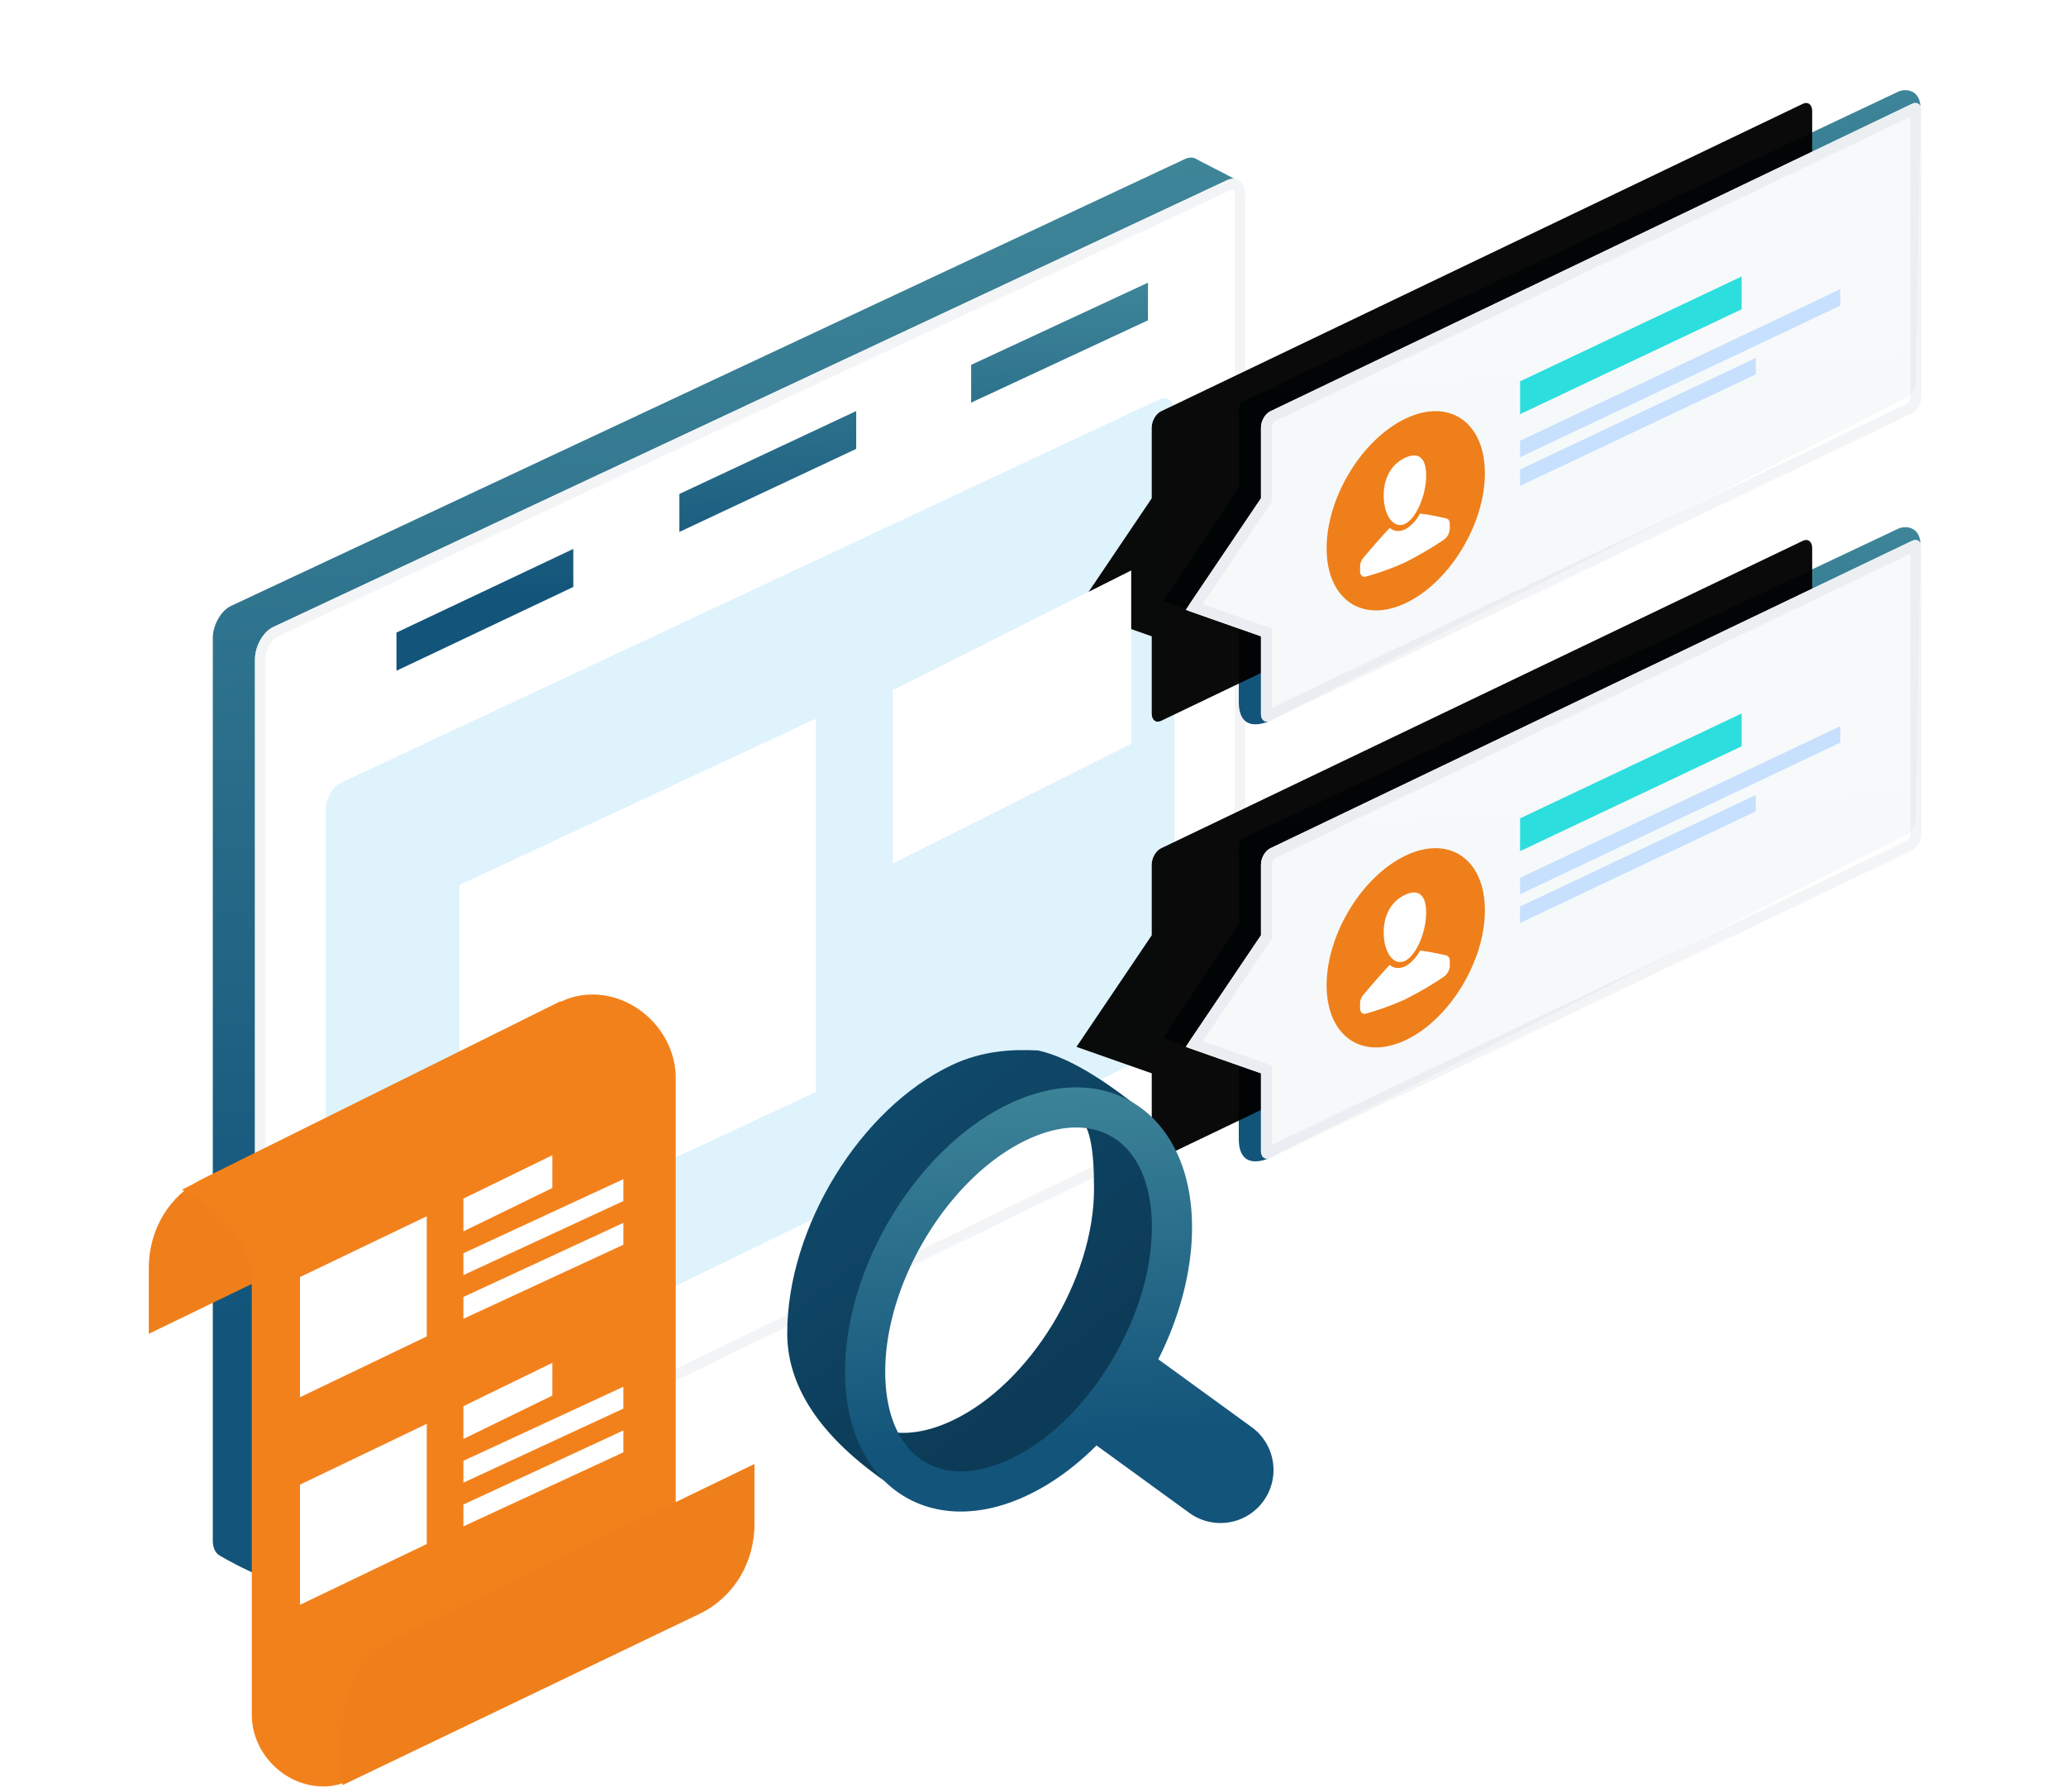
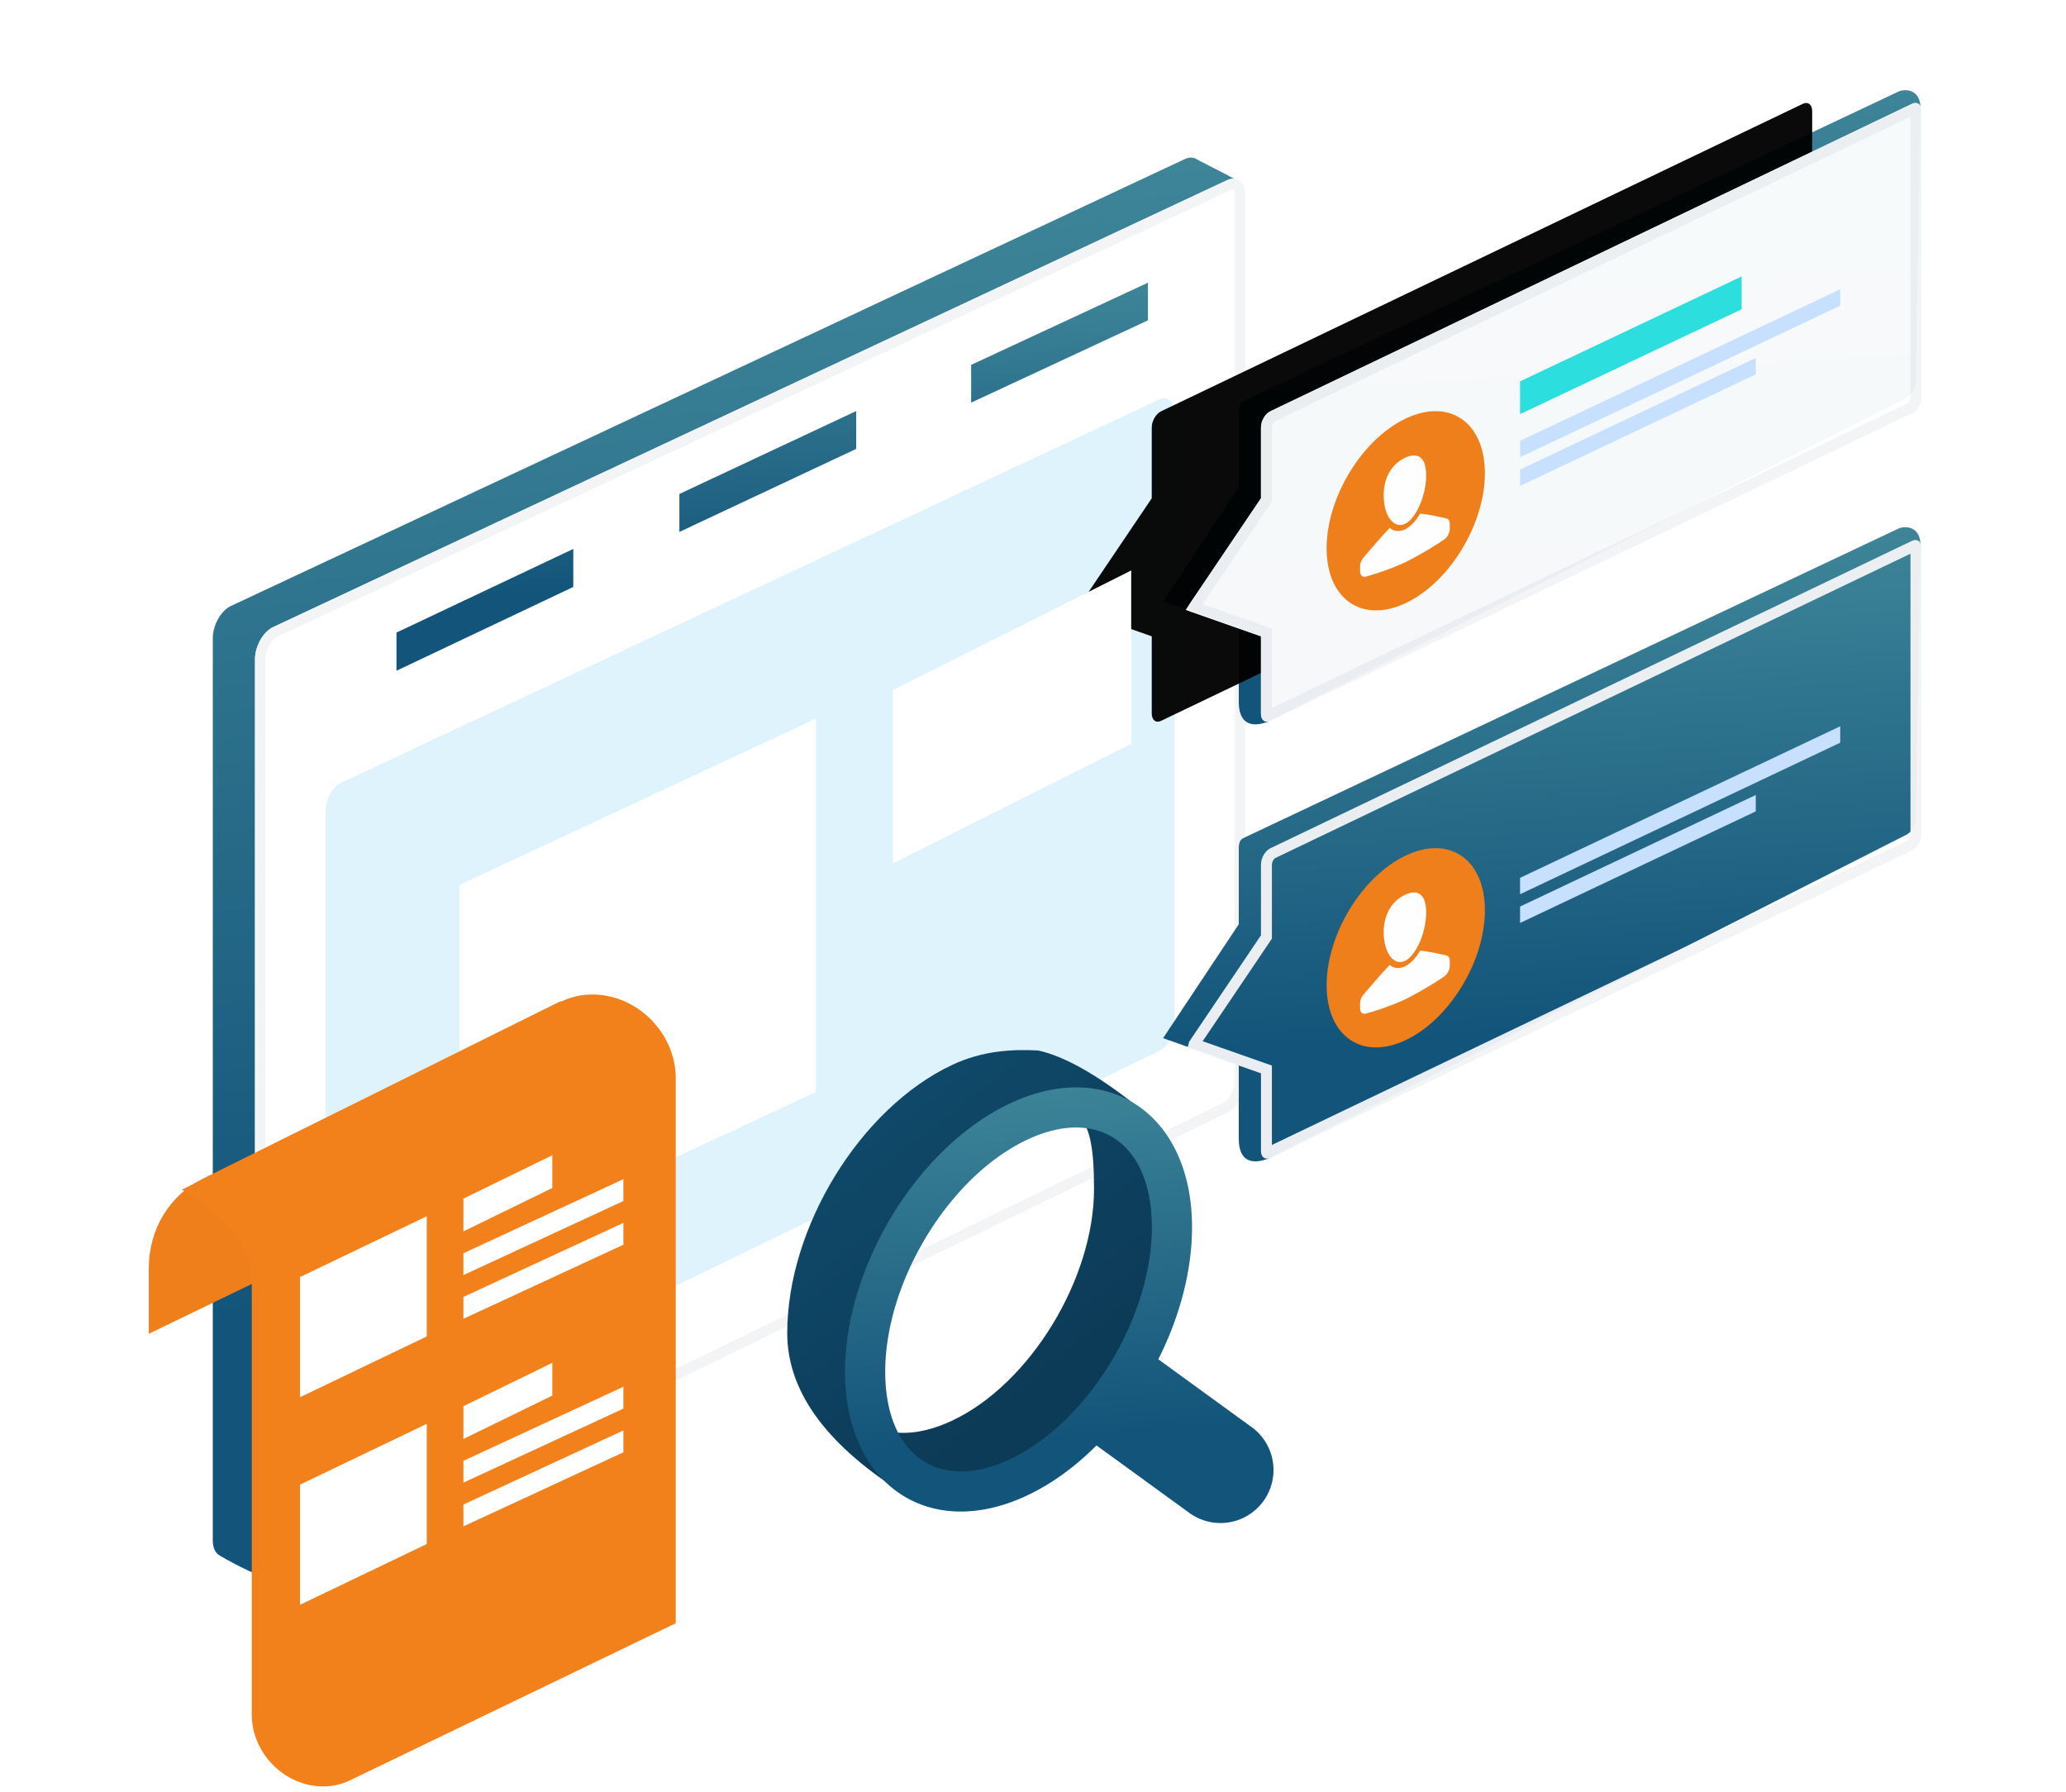
<svg xmlns="http://www.w3.org/2000/svg" xmlns:xlink="http://www.w3.org/1999/xlink" width="489" height="424" viewBox="0 0 163 164">
  <defs>
    <filter id="a" height="114.5%" x="-14.2%" y="-8.8%" filterUnits="objectBoundingBox">
      <feOffset dx="-4" dy="-2" in="SourceAlpha" result="shadowOffsetOuter1" />
      <feGaussianBlur in="shadowOffsetOuter1" result="shadowBlurOuter1" stdDeviation="2.5" />
      <feColorMatrix in="shadowBlurOuter1" result="shadowMatrixOuter1" values="0 0 0 0 0.004 0 0 0 0 0.278 0 0 0 0 0.6 0 0 0 0.133 0" />
      <feMerge>
        <feMergeNode in="shadowMatrixOuter1" />
        <feMergeNode in="SourceGraphic" />
      </feMerge>
    </filter>
    <linearGradient id="b" x1="62.466%" x2="50%" y1="77.912%" y2="-112.142%">
      <stop offset="0%" stop-color="#13547A" />
      <stop offset="100%" stop-color="#80D0C7" />
    </linearGradient>
    <path id="c" d="M5.933 43.4L93.27 2.492c.916-.423 1.658.182 1.658 1.35v81.095c0 1.168-.742 2.47-1.658 2.909l-87.337 42.42c-.915.452-1.658-.147-1.658-1.337V46.342c0-1.19.743-2.507 1.658-2.943z" />
-     <path id="e" d="M9.945 29.828L68.712 1.676c.468-.224.848.075.848.669v26.181c0 .594-.38 1.257-.848 1.48L9.945 58.16c-.468.224-.848-.075-.848-.668v-7.072l-6.891-2.422 6.891-10.211v-6.477c0-.594.38-1.256.848-1.48z" />
    <filter id="d" width="159.4%" height="170.6%" x="-44.5%" y="-35.3%" filterUnits="objectBoundingBox">
      <feOffset dx="-10" in="SourceAlpha" result="shadowOffsetOuter1" />
      <feGaussianBlur in="shadowOffsetOuter1" result="shadowBlurOuter1" stdDeviation="5" />
      <feComposite in="shadowBlurOuter1" in2="SourceAlpha" operator="out" result="shadowBlurOuter1" />
      <feColorMatrix in="shadowBlurOuter1" values="0 0 0 0 0.035 0 0 0 0 0.506 0 0 0 0 0.745 0 0 0 0.2 0" />
    </filter>
    <path id="g" d="M9.945 29.828L68.712 1.676c.468-.224.848.075.848.669v26.181c0 .594-.38 1.257-.848 1.48L9.945 58.16c-.468.224-.848-.075-.848-.668v-7.072l-6.891-2.422 6.891-10.211v-6.477c0-.594.38-1.256.848-1.48z" />
    <filter id="f" width="159.4%" height="170.6%" x="-44.5%" y="-35.3%" filterUnits="objectBoundingBox">
      <feOffset dx="-10" in="SourceAlpha" result="shadowOffsetOuter1" />
      <feGaussianBlur in="shadowOffsetOuter1" result="shadowBlurOuter1" stdDeviation="5" />
      <feComposite in="shadowBlurOuter1" in2="SourceAlpha" operator="out" result="shadowBlurOuter1" />
      <feColorMatrix in="shadowBlurOuter1" values="0 0 0 0 0.035 0 0 0 0 0.506 0 0 0 0 0.745 0 0 0 0.2 0" />
    </filter>
    <linearGradient id="h" x1="62.466%" x2="-15.182%" y1="77.912%" y2="-37.022%">
      <stop offset="0%" stop-color="#0C3B57" />
      <stop offset="100%" stop-color="#13547A" />
    </linearGradient>
    <linearGradient id="i" x1="123.172%" x2="38.292%" y1="-89.682%" y2="81.578%">
      <stop offset="0%" stop-color="#75FFFF" />
      <stop offset="100%" stop-color="#14C8C8" />
    </linearGradient>
    <linearGradient id="j" x1="100%" x2="56.756%" y1="-20.779%" y2="62.96%">
      <stop offset="0%" stop-color="#75FFFF" />
      <stop offset="100%" stop-color="#23D9D9" />
    </linearGradient>
    <linearGradient id="k" x1="31.734%" x2="25.901%" y1="-53.811%" y2="115.223%">
      <stop offset="0%" stop-color="#75FFFF" />
      <stop offset="100%" stop-color="#23D9D9" />
    </linearGradient>
  </defs>
  <g fill="none" fill-rule="evenodd">
    <g filter="url(#a)" transform="translate(10 16)">
      <path fill="url(#b)" d="M2.07 41.465L89.405.558c.426-.196.814-.17 1.108.03.177.122 2.024 1.026 3.739 1.947 1.033.556-.03 27.378-3.189 80.468 0 1.169-.742 2.471-1.658 2.91l-84.254 44.32c-.445.219-3.932-1.71-4.23-1.933-.315-.237-.51-.693-.51-1.304V44.408c0-1.19.742-2.508 1.657-2.943z" />
      <use fill="#FFF" xlink:href="#c" />
      <path stroke="#F3F4F6" stroke-width=".96" d="M6.138 43.833c-.739.352-1.383 1.496-1.383 2.51v82.587c0 .863.4 1.186.969.906l87.339-42.422c.741-.355 1.385-1.485 1.385-2.476V3.843c0-.844-.408-1.177-.974-.916L6.138 43.833z" />
      <path fill="#DFF3FD" d="M12.165 57.64l74.874-35.07c.785-.362 1.422.156 1.422 1.158v55.984c0 1.001-.637 2.118-1.422 2.494l-74.874 36.368c-.786.386-1.422-.127-1.422-1.147V60.163c0-1.02.636-2.15 1.422-2.523z" />
      <path fill="url(#b)" d="M17.226 43.9l16.188-7.657v3.481l-16.188 7.669zM43.127 31.213l16.188-7.59v3.464l-16.188 7.6zM69.837 19.397l16.188-7.523v3.445l-16.188 7.534z" />
    </g>
    <path fill="url(#b)" d="M7.477 28.892L67.467.555c.52-.24 2.01-.305 2.017 1.575l-.446 24.97c0 .593-.38 1.256-.848 1.48L9.736 58.238c-2.671.973-2.671-1.3-2.671-1.893V49.66L.136 47.201l6.929-10.428v-6.477c0-.594-.057-1.18.412-1.404z" transform="translate(93.274 47.822)" />
    <g opacity=".96" transform="translate(93.274 47.822)">
      <use fill="#000" filter="url(#d)" xlink:href="#e" />
      <use fill="#FFF" xlink:href="#e" />
      <path stroke="#F3F4F6" d="M2.982 47.74l6.615 2.325v7.426c0 .25.023.269.132.217l58.767-28.152c.287-.137.564-.621.564-1.03V2.345c0-.252-.024-.27-.132-.218L10.161 30.279c-.287.138-.564.621-.564 1.03v6.63l-6.615 9.8z" />
    </g>
-     <path fill="#2DDEDE" d="M126.09 74.906l20.287-9.602v3.004l-20.286 9.602z" />
    <path fill="#C6E0FD" d="M126.09 80.35l29.311-13.873v1.502l-29.31 13.872zM126.09 82.978l21.579-10.213v1.501L126.09 84.48z" />
    <path fill="#ef7f1a" d="M7.579 30.184c4.001-1.894 7.245-7.212 7.245-11.877 0-4.665-3.244-6.911-7.245-5.017C3.578 15.184.334 20.5.334 25.166c0 4.665 3.244 6.911 7.245 5.018z" transform="translate(108.047 65.016)" />
    <path fill="#FEFEFE" fill-rule="nonzero" d="M115.55 87.956c1.017-.482 1.945-2.602 1.945-4.448 0-1.602-.71-2.185-1.946-1.6-1.236.586-1.945 1.84-1.945 3.44 0 1.847.927 3.09 1.945 2.608z" />
    <path fill="#FEFEFE" fill-rule="nonzero" d="M119.343 87.45c-.554-.127-1.714-.38-2.414-.435-.344.642-.845 1.166-1.38 1.445-.536.228-1.038.177-1.382-.141-.704.717-1.862 2.071-2.413 2.723-.194.229-.311.53-.31.793v.45c-.001.371.23.578.543.49a25.18 25.18 0 0 0 3.562-1.291 32.507 32.507 0 0 0 3.563-2.082c.314-.208.544-.633.544-1.004v-.449c0-.264-.118-.454-.313-.498z" />
    <g>
      <path fill="url(#b)" d="M7.477 28.892L67.467.555c.52-.24 2.01-.305 2.017 1.575l-.446 24.97c0 .593-.38 1.256-.848 1.48L9.736 58.238c-2.671.973-2.671-1.3-2.671-1.893V49.66L.136 47.201l6.929-10.428v-6.477c0-.594-.057-1.18.412-1.404z" transform="translate(93.274 7.822)" />
      <g opacity=".96" transform="translate(93.274 7.822)">
        <use fill="#000" filter="url(#f)" xlink:href="#g" />
        <use fill="#FFF" xlink:href="#g" />
        <path stroke="#F3F4F6" d="M2.982 47.74l6.615 2.325v7.426c0 .25.023.269.132.217l58.767-28.152c.287-.137.564-.621.564-1.03V2.345c0-.252-.024-.27-.132-.218L10.161 30.279c-.287.138-.564.621-.564 1.03v6.63l-6.615 9.8z" />
      </g>
      <path fill="#2DDEDE" d="M126.09 34.906l20.287-9.602v3.004l-20.286 9.602z" />
      <path fill="#C6E0FD" d="M126.09 40.35l29.311-13.873v1.502l-29.31 13.872zM126.09 42.978l21.579-10.213v1.501L126.09 44.48z" />
      <path fill="#ef7f1a" d="M7.579 30.184c4.001-1.894 7.245-7.212 7.245-11.877 0-4.665-3.244-6.911-7.245-5.017C3.578 15.184.334 20.5.334 25.166c0 4.665 3.244 6.911 7.245 5.018z" transform="translate(108.047 25.016)" />
      <path fill="#FEFEFE" fill-rule="nonzero" d="M115.55 47.956c1.017-.482 1.945-2.602 1.945-4.448 0-1.602-.71-2.185-1.946-1.6-1.236.586-1.945 1.84-1.945 3.44 0 1.847.927 3.09 1.945 2.608z" />
      <path fill="#FEFEFE" fill-rule="nonzero" d="M119.343 47.45c-.554-.127-1.714-.38-2.414-.435-.344.642-.845 1.166-1.38 1.445-.536.228-1.038.177-1.382-.141-.704.717-1.862 2.071-2.413 2.723-.194.229-.311.53-.31.793v.45c-.001.371.23.578.543.49a25.18 25.18 0 0 0 3.562-1.291 32.507 32.507 0 0 0 3.563-2.082c.314-.208.544-.633.544-1.004v-.449c0-.264-.118-.454-.313-.498z" />
    </g>
    <path fill="#FFF" d="M29 81l32.625-15.22v34.164L29 115.164zM68.67 63.169l21.82-10.955v15.863L68.67 79.03z" />
    <g fill-rule="nonzero">
      <path fill="url(#h)" d="M19.954 40.391c-1.467.691-4.734.691-9.8 0C3.383 36.001 0 31.211 0 26.021c0-9.69 6.688-20.59 15.098-24.549C17.922.143 20.674.031 22.977.15c2.36.525 5.29 2.16 8.788 4.905 2.218 4.64 3.327 7.483 3.327 8.527 0 9.69-6.727 22.851-15.138 26.81zm-4.856-6.359c7.102-3.342 12.99-12.938 12.99-21.23 0-7.682-1.633-8.542-8.134-5.483-7.102 3.342-11.847 11.258-11.847 19.55 0 4.887-2.438 7.19.685 8.046 1.786.49 3.941.23 6.306-.883z" transform="translate(59 96)" />
      <path fill="url(#b)" d="M33.97 28.415l8.6 6.248a4.853 4.853 0 0 1-5.704 7.852l-8.552-6.213c-1.926 1.927-4.077 3.507-6.353 4.579-9.012 4.24-16.667-1.03-16.667-11.33 0-9.691 6.688-20.592 15.098-24.55C29.404.761 37.06 6.032 37.06 16.332c0 4.013-1.147 8.234-3.088 12.083zm-13.578 9.147c7.103-3.343 12.99-12.938 12.99-21.23 0-7.683-4.92-11.07-11.421-8.011-7.103 3.342-12.99 12.937-12.99 21.23 0 7.682 4.92 11.07 11.421 8.01z" transform="translate(59 96)" />
    </g>
    <g>
      <path fill="#ef7f1a" d="M38.257.636L5.497 16.89C2.432 18.411.55 21.53.55 25.081v6.004L33.23 15.267c3.11-1.505 5.027-4.644 5.027-8.228V.636z" transform="translate(0 91)" />
      <path fill="#f3811b" d="M38.257.701a38498.673 38498.673 0 0 1-34.678 17.19c4.312 2.367 6.446 5.262 6.401 8.683v39.38c0 3.313 2.686 6.239 6 6.534a5.679 5.679 0 0 0 2.977-.525l29.835-14.388V7.682c0-3.866-3.134-7.28-7-7.624a6.617 6.617 0 0 0-3.535.643z" transform="translate(0 91)" />
      <path fill="#FFF" d="M26 111.325l-11.607 5.565v11L26 122.325zM37.495 105.74l-8.141 3.97v3l8.14-3.97zM44 107.93l-14.646 6.78v2L44 109.93zM44 111.93l-14.646 6.78v2L44 113.93zM37.495 124.74l-8.141 3.97v3l8.14-3.97zM44 126.93l-14.646 6.78v2L44 128.93zM44 130.93l-14.646 6.78v2L44 132.93zM26 130.325l-11.607 5.565v11L26 141.325z" />
-       <path fill="#ef7f1a" d="M18.291 72.396L50.945 56.73C54.07 55.23 56 52.084 56 48.489V43L23.319 58.818c-3.11 1.505-5.028 4.644-5.028 8.228v5.35z" transform="translate(0 91)" />
    </g>
  </g>
</svg>